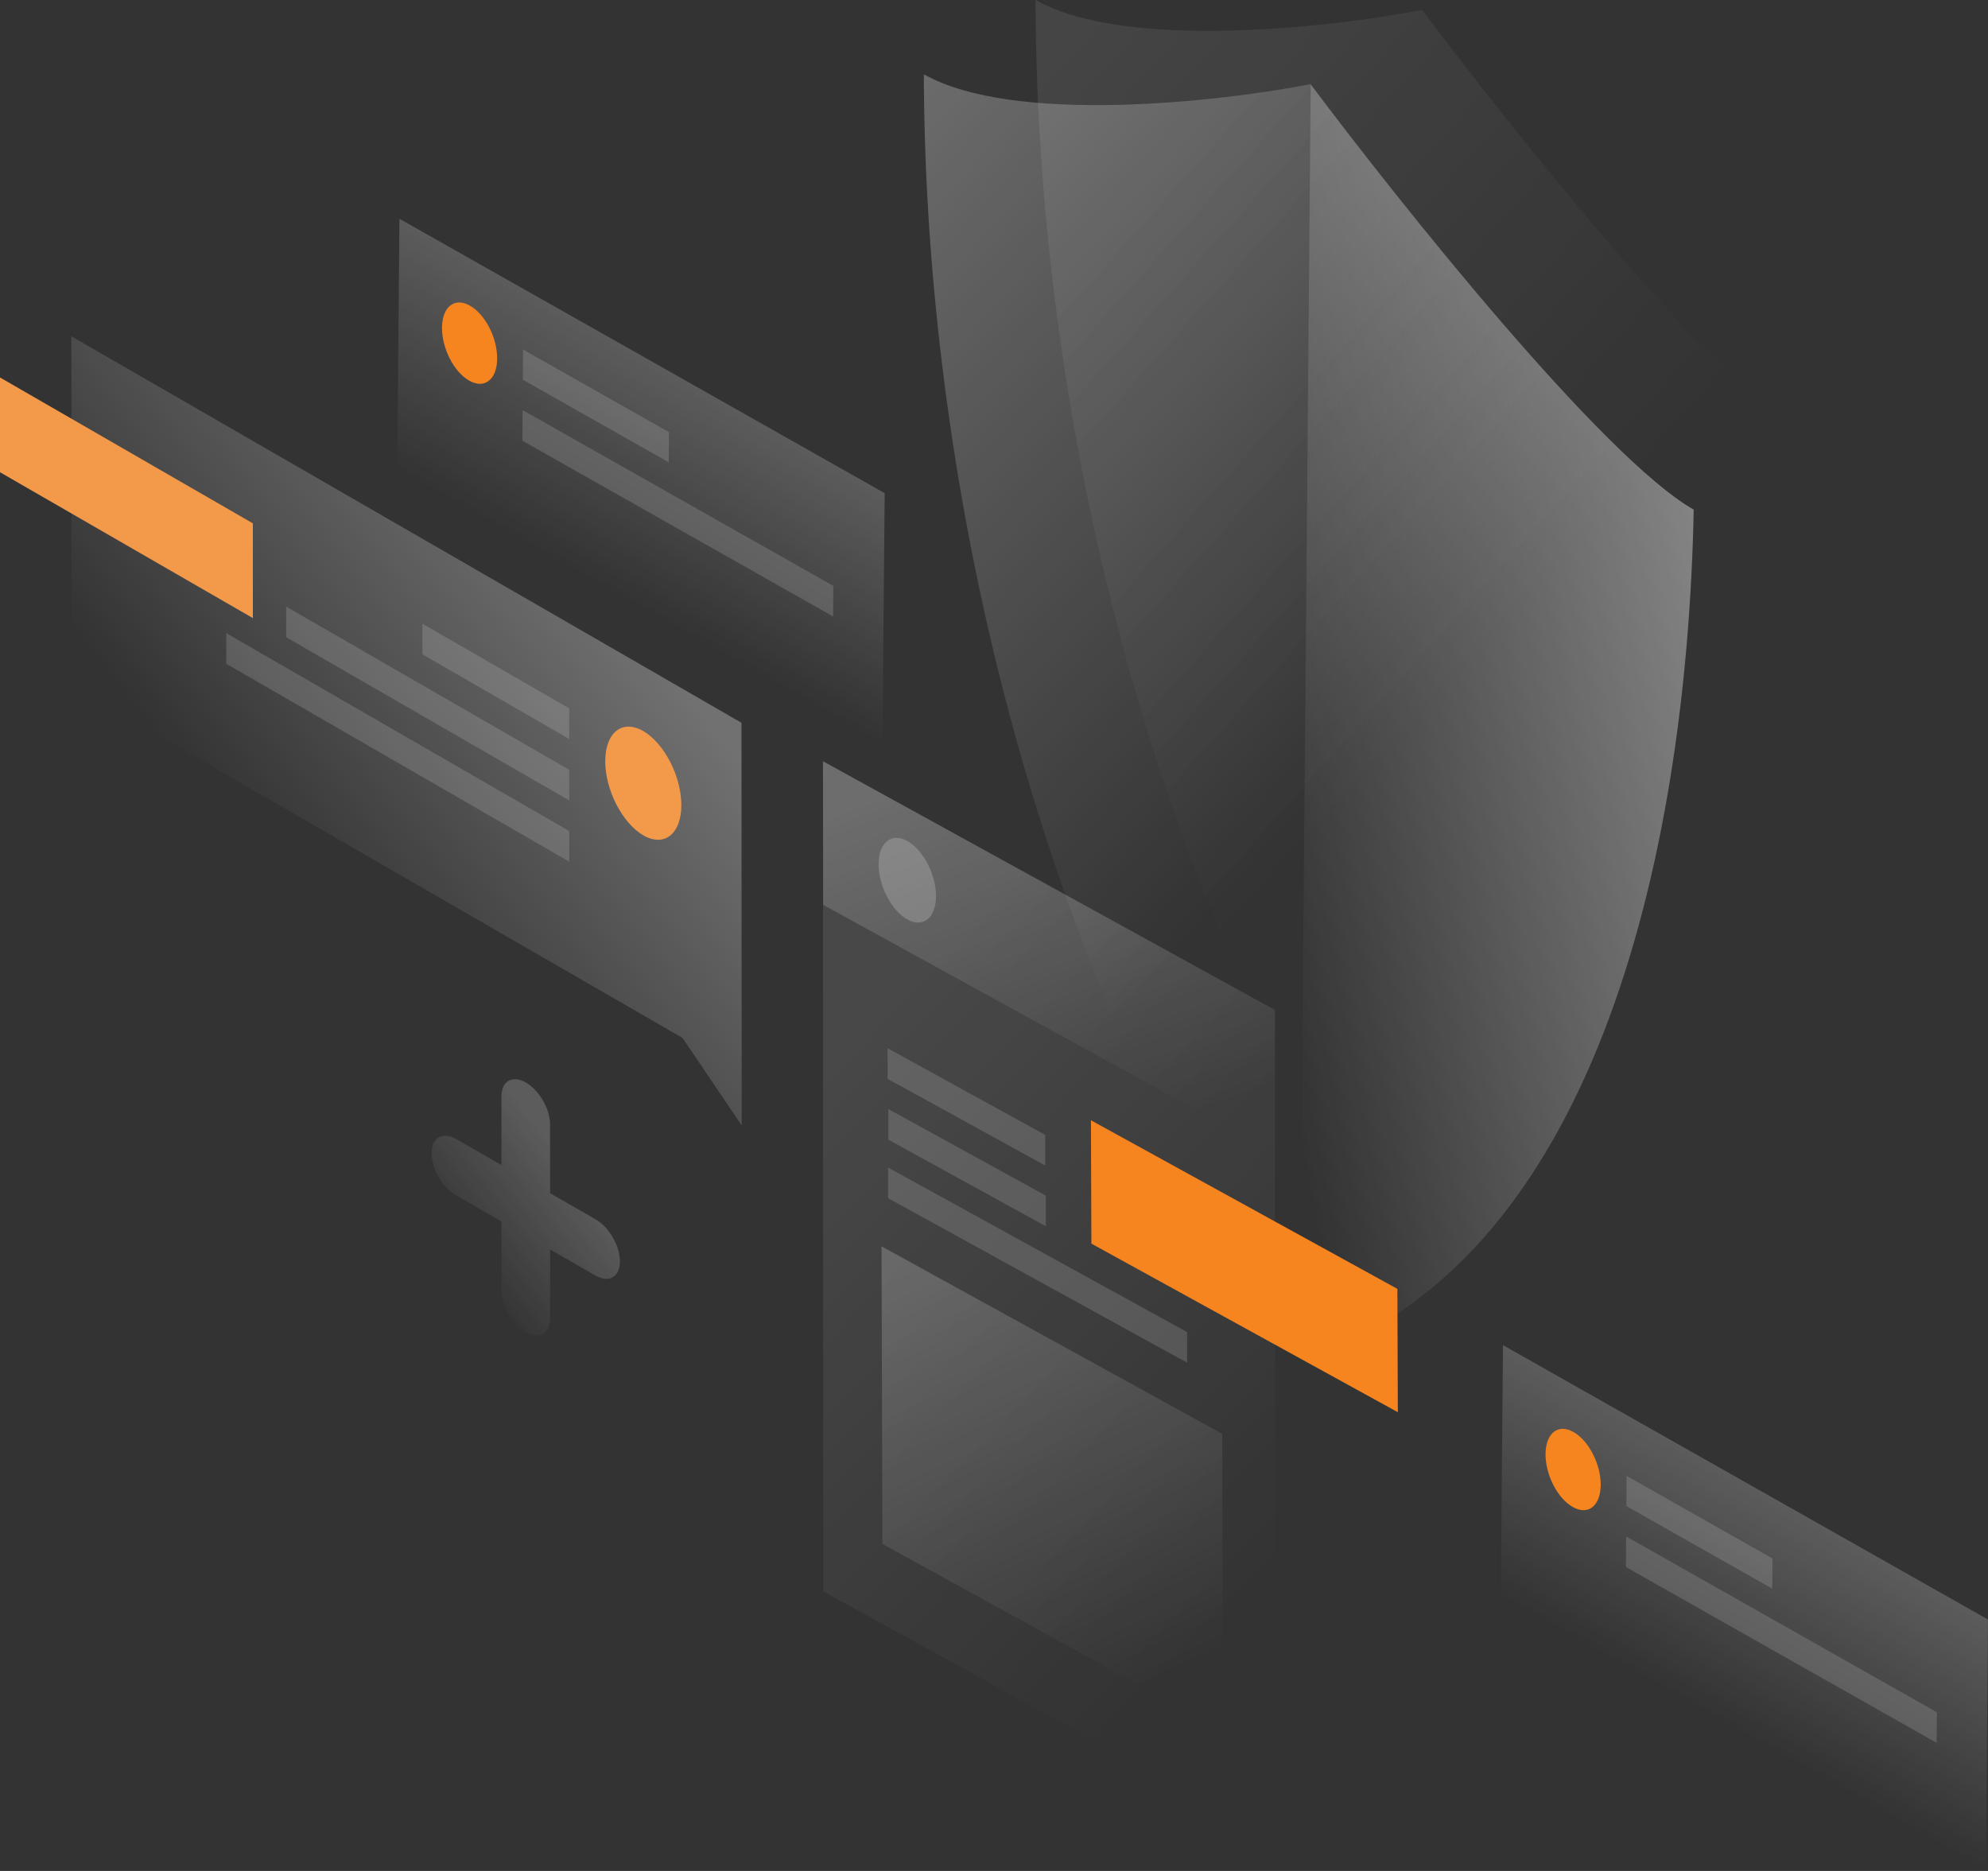
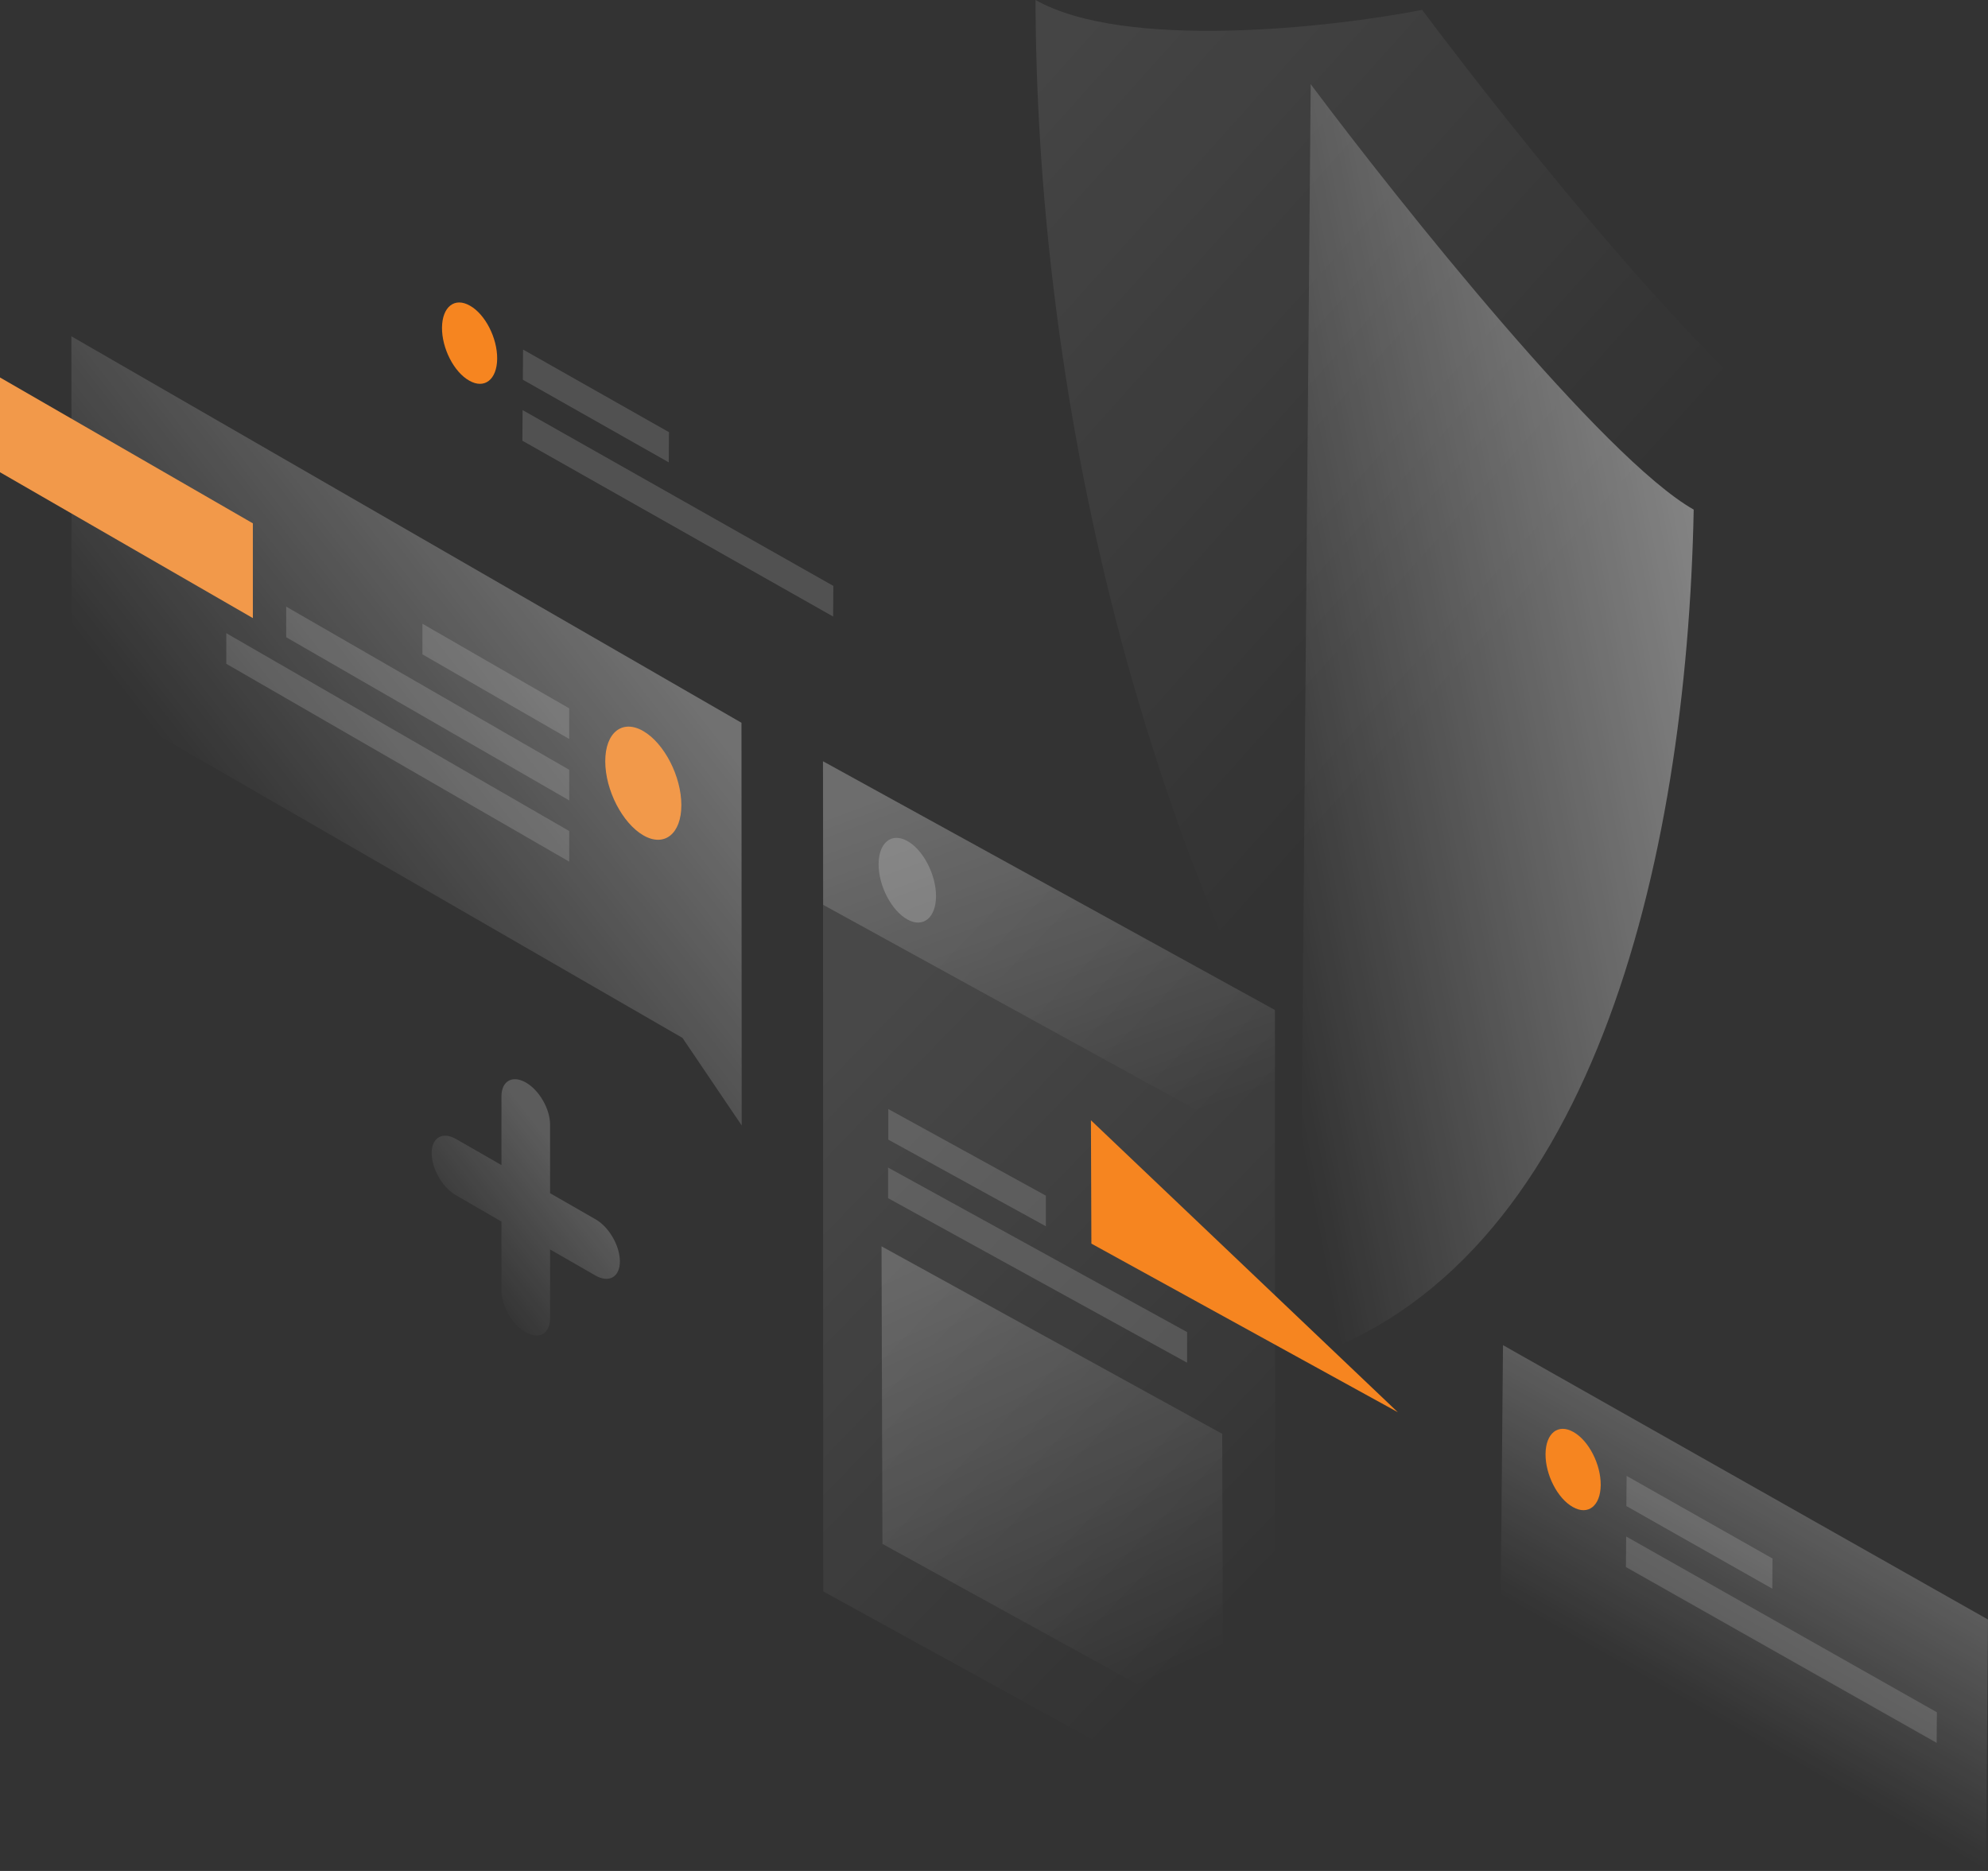
<svg xmlns="http://www.w3.org/2000/svg" width="459" height="432" viewBox="0 0 459 432" fill="none">
  <rect x="0" y="0" width="459" height="432" fill="#333333" stroke="none" />
-   <path opacity="0.2" d="M204.26 113.873L92.226 50.518L91.707 108.572L203.74 171.927L204.26 113.873Z" fill="url(#paint0_linear)" />
  <path opacity="0.15" d="M120.768 80.714L154.456 99.788L154.404 106.753L120.716 87.678L120.768 80.714Z" fill="white" />
  <path opacity="0.15" d="M120.664 94.695L192.407 135.286L192.355 142.354L120.612 101.763L120.664 94.695Z" fill="white" />
  <path d="M114.789 82.845C114.737 87.626 111.878 89.913 108.342 87.886C104.807 85.911 102 80.402 102.052 75.621C102.104 70.839 104.963 68.552 108.498 70.579C112.034 72.554 114.841 78.064 114.789 82.845Z" fill="#F68520" />
  <path opacity="0.2" d="M459 373.946L347.018 310.591L346.498 368.645L458.532 432L459 373.946Z" fill="url(#paint1_linear)" />
  <path opacity="0.15" d="M375.56 340.787L409.248 359.861L409.196 366.826L375.508 347.752L375.56 340.787Z" fill="white" />
  <path opacity="0.15" d="M375.455 354.768L447.198 395.359L447.146 402.427L375.403 361.836L375.455 354.768Z" fill="white" />
  <path d="M369.581 342.918C369.529 347.7 366.669 349.986 363.134 347.96C359.599 345.985 356.791 340.475 356.843 335.694C356.895 330.912 359.755 328.626 363.29 330.653C366.825 332.627 369.633 338.137 369.581 342.918Z" fill="#F68520" />
  <path opacity="0.1" d="M328.355 2.287C307.248 6.393 259.783 11.694 239.092 0C239.248 82.741 259.523 200.148 325.807 296.974C393.132 275.717 415.226 182.321 416.786 100.568C396.095 88.822 349.202 30.144 328.355 2.287Z" fill="url(#paint2_linear)" />
-   <path opacity="0.3" d="M302.569 19.438C281.462 23.544 233.997 28.845 213.306 17.151C213.462 99.892 233.737 217.299 300.021 314.125C367.345 292.868 389.44 199.421 391 117.719C370.309 105.973 323.416 47.295 302.569 19.438Z" fill="url(#paint3_linear)" />
  <path opacity="0.4" d="M391.052 117.667C370.309 105.921 323.468 47.295 302.621 19.438L300.073 314.073C367.345 292.868 389.44 199.421 391.052 117.667Z" fill="url(#paint4_linear)" />
  <path opacity="0.1" d="M190.015 175.773L294.355 233.203L294.407 424.828L190.067 367.449L190.015 175.773Z" fill="url(#paint5_linear)" />
  <path opacity="0.2" d="M203.532 287.775L282.19 331.068L282.398 399.777L203.74 356.483L203.532 287.775Z" fill="url(#paint6_linear)" />
-   <path opacity="0.15" d="M204.936 242.038L241.327 262.048V269.116L204.936 249.107V242.038Z" fill="white" />
  <path opacity="0.15" d="M205.092 256.071L241.483 276.081V283.149L205.092 263.14V256.071Z" fill="white" />
  <path opacity="0.15" d="M205.04 269.584L274.08 307.576V314.645L205.04 276.653V269.584Z" fill="white" />
  <path opacity="0.2" d="M190.015 175.773L294.355 233.203L294.459 266.31L190.067 208.932L190.015 175.773Z" fill="url(#paint7_linear)" />
  <path opacity="0.2" d="M216.113 206.905C216.113 211.894 213.15 214.337 209.511 212.31C205.872 210.283 202.856 204.618 202.856 199.576C202.856 194.587 205.82 192.144 209.459 194.171C213.15 196.198 216.113 201.915 216.113 206.905Z" fill="white" />
-   <path d="M251.985 287.151L251.881 258.67L322.636 297.598L322.74 326.079L251.985 287.151Z" fill="#F68520" />
+   <path d="M251.985 287.151L251.881 258.67L322.74 326.079L251.985 287.151Z" fill="#F68520" />
  <path opacity="0.3" d="M171.196 166.885L16.48 77.648L16.532 158.258L157.575 239.648L171.248 259.865L171.196 166.885Z" fill="url(#paint8_linear)" />
  <path d="M0 109.039V87.159L58.382 120.837V142.718L0 109.039Z" fill="#F2994A" />
  <path opacity="0.15" d="M131.425 163.559L97.529 144.017V151.086L131.425 170.628V163.559Z" fill="white" />
  <path opacity="0.15" d="M131.425 177.748L66.077 140.067V147.136L131.425 184.816V177.748Z" fill="white" />
  <path opacity="0.15" d="M131.425 191.884L52.248 146.2V153.268L131.425 198.953V191.884Z" fill="white" />
  <path d="M139.743 175.773C139.743 182.425 143.694 190.065 148.529 192.872C153.364 195.679 157.315 192.56 157.315 185.908C157.315 179.255 153.364 171.615 148.529 168.808C143.694 166.002 139.743 169.12 139.743 175.773Z" fill="#F2994A" />
  <path opacity="0.2" d="M121.392 249.938C124.511 251.705 127.006 256.071 127.006 259.657V275.509L137.508 281.538C140.627 283.305 143.122 287.671 143.122 291.257C143.122 294.843 140.627 296.298 137.508 294.531L127.006 288.502V304.354C127.006 307.94 124.511 309.396 121.392 307.628C118.272 305.861 115.777 301.496 115.777 297.91V282.058L105.275 275.977C102.156 274.21 99.661 269.844 99.661 266.258C99.661 262.672 102.156 261.217 105.275 262.984L115.777 269.013V253.161C115.777 249.627 118.272 248.171 121.392 249.938Z" fill="url(#paint9_linear)" />
  <defs>
    <linearGradient id="paint0_linear" x1="160.482" y1="89.116" x2="135.482" y2="133.309" gradientUnits="userSpaceOnUse">
      <stop stop-color="white" />
      <stop offset="1" stop-color="white" stop-opacity="0" />
    </linearGradient>
    <linearGradient id="paint1_linear" x1="415.263" y1="349.193" x2="390.263" y2="393.386" gradientUnits="userSpaceOnUse">
      <stop stop-color="white" />
      <stop offset="1" stop-color="white" stop-opacity="0" />
    </linearGradient>
    <linearGradient id="paint2_linear" x1="192.279" y1="29.011" x2="337.061" y2="158.626" gradientUnits="userSpaceOnUse">
      <stop stop-color="white" />
      <stop offset="1" stop-color="white" stop-opacity="0" />
    </linearGradient>
    <linearGradient id="paint3_linear" x1="166.498" y1="46.148" x2="311.279" y2="175.763" gradientUnits="userSpaceOnUse">
      <stop stop-color="white" />
      <stop offset="1" stop-color="white" stop-opacity="0" />
    </linearGradient>
    <linearGradient id="paint4_linear" x1="398.562" y1="148.154" x2="282.392" y2="170.394" gradientUnits="userSpaceOnUse">
      <stop stop-color="white" />
      <stop offset="1" stop-color="white" stop-opacity="0" />
    </linearGradient>
    <linearGradient id="paint5_linear" x1="190.636" y1="250.294" x2="300.022" y2="356.479" gradientUnits="userSpaceOnUse">
      <stop stop-color="white" />
      <stop offset="1" stop-color="white" stop-opacity="0" />
    </linearGradient>
    <linearGradient id="paint6_linear" x1="217.403" y1="289.289" x2="264.248" y2="389.211" gradientUnits="userSpaceOnUse">
      <stop stop-color="white" />
      <stop offset="1" stop-color="white" stop-opacity="0" />
    </linearGradient>
    <linearGradient id="paint7_linear" x1="225.409" y1="175.677" x2="258.039" y2="263.839" gradientUnits="userSpaceOnUse">
      <stop stop-color="white" />
      <stop offset="1" stop-color="white" stop-opacity="0" />
    </linearGradient>
    <linearGradient id="paint8_linear" x1="137.437" y1="134.607" x2="57.575" y2="197.155" gradientUnits="userSpaceOnUse">
      <stop stop-color="white" />
      <stop offset="1" stop-color="white" stop-opacity="0" />
    </linearGradient>
    <linearGradient id="paint9_linear" x1="132.253" y1="270.221" x2="105.039" y2="291.704" gradientUnits="userSpaceOnUse">
      <stop stop-color="white" />
      <stop offset="1" stop-color="white" stop-opacity="0" />
    </linearGradient>
  </defs>
</svg>